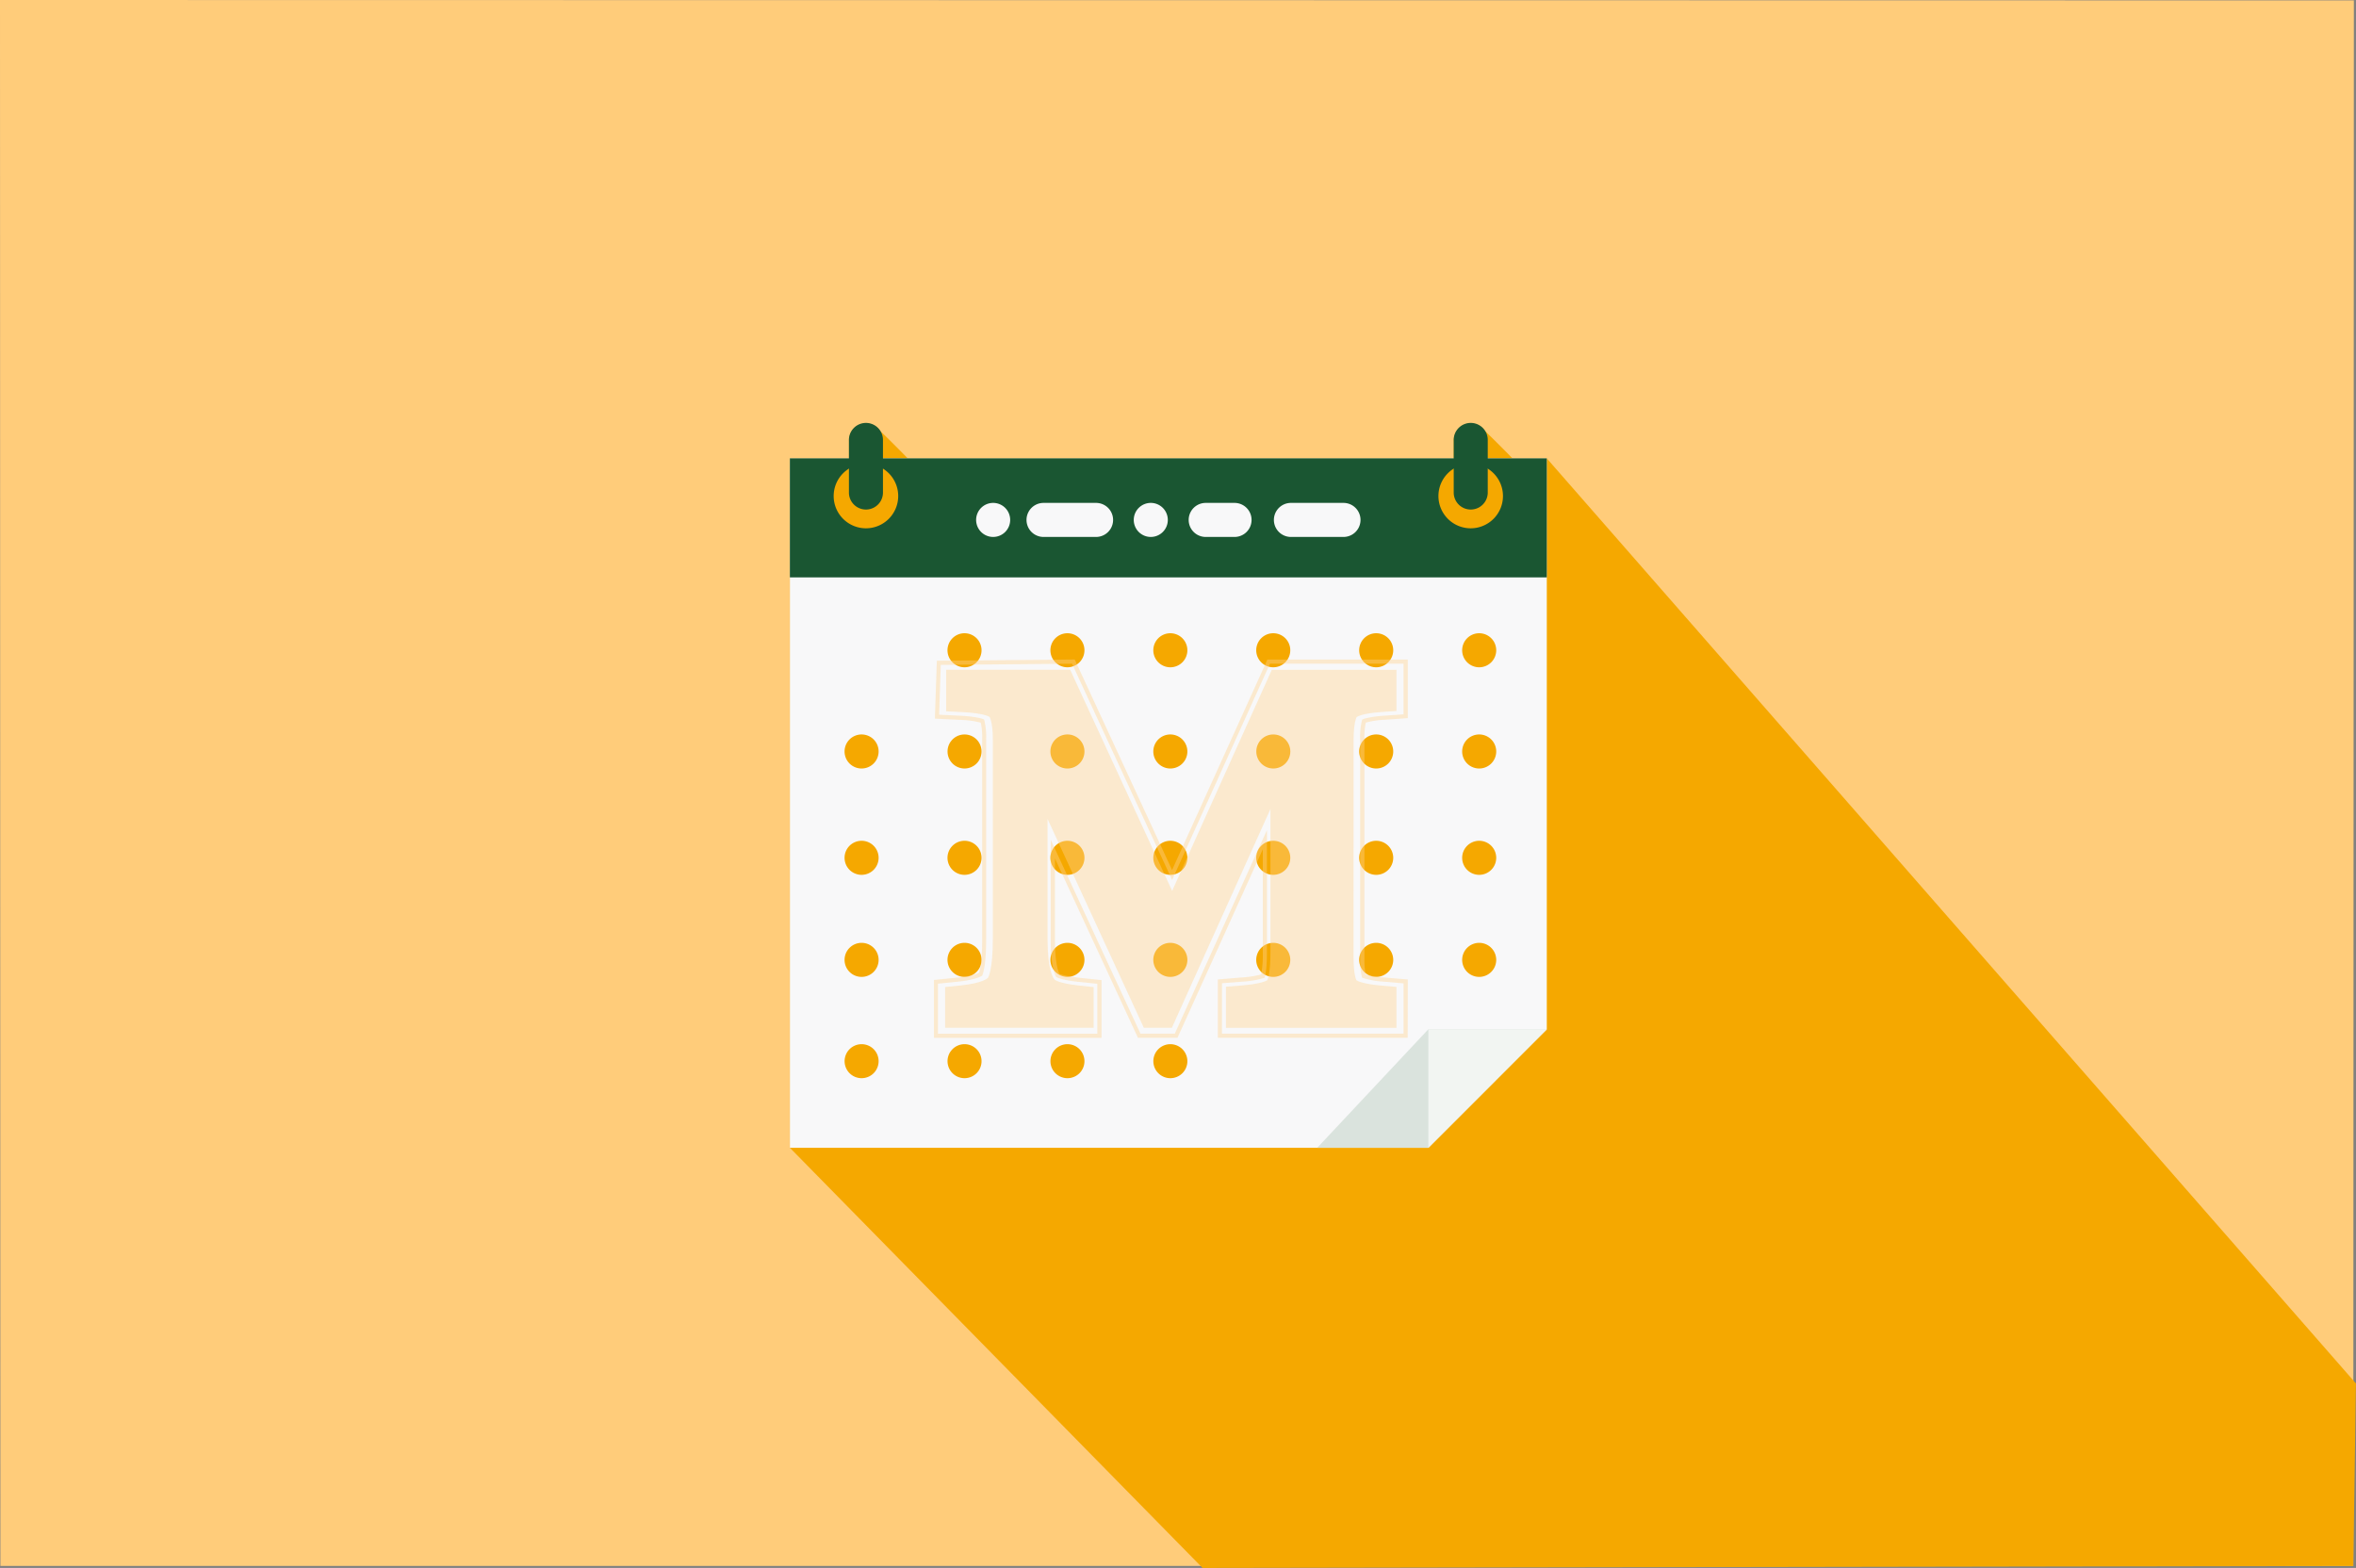
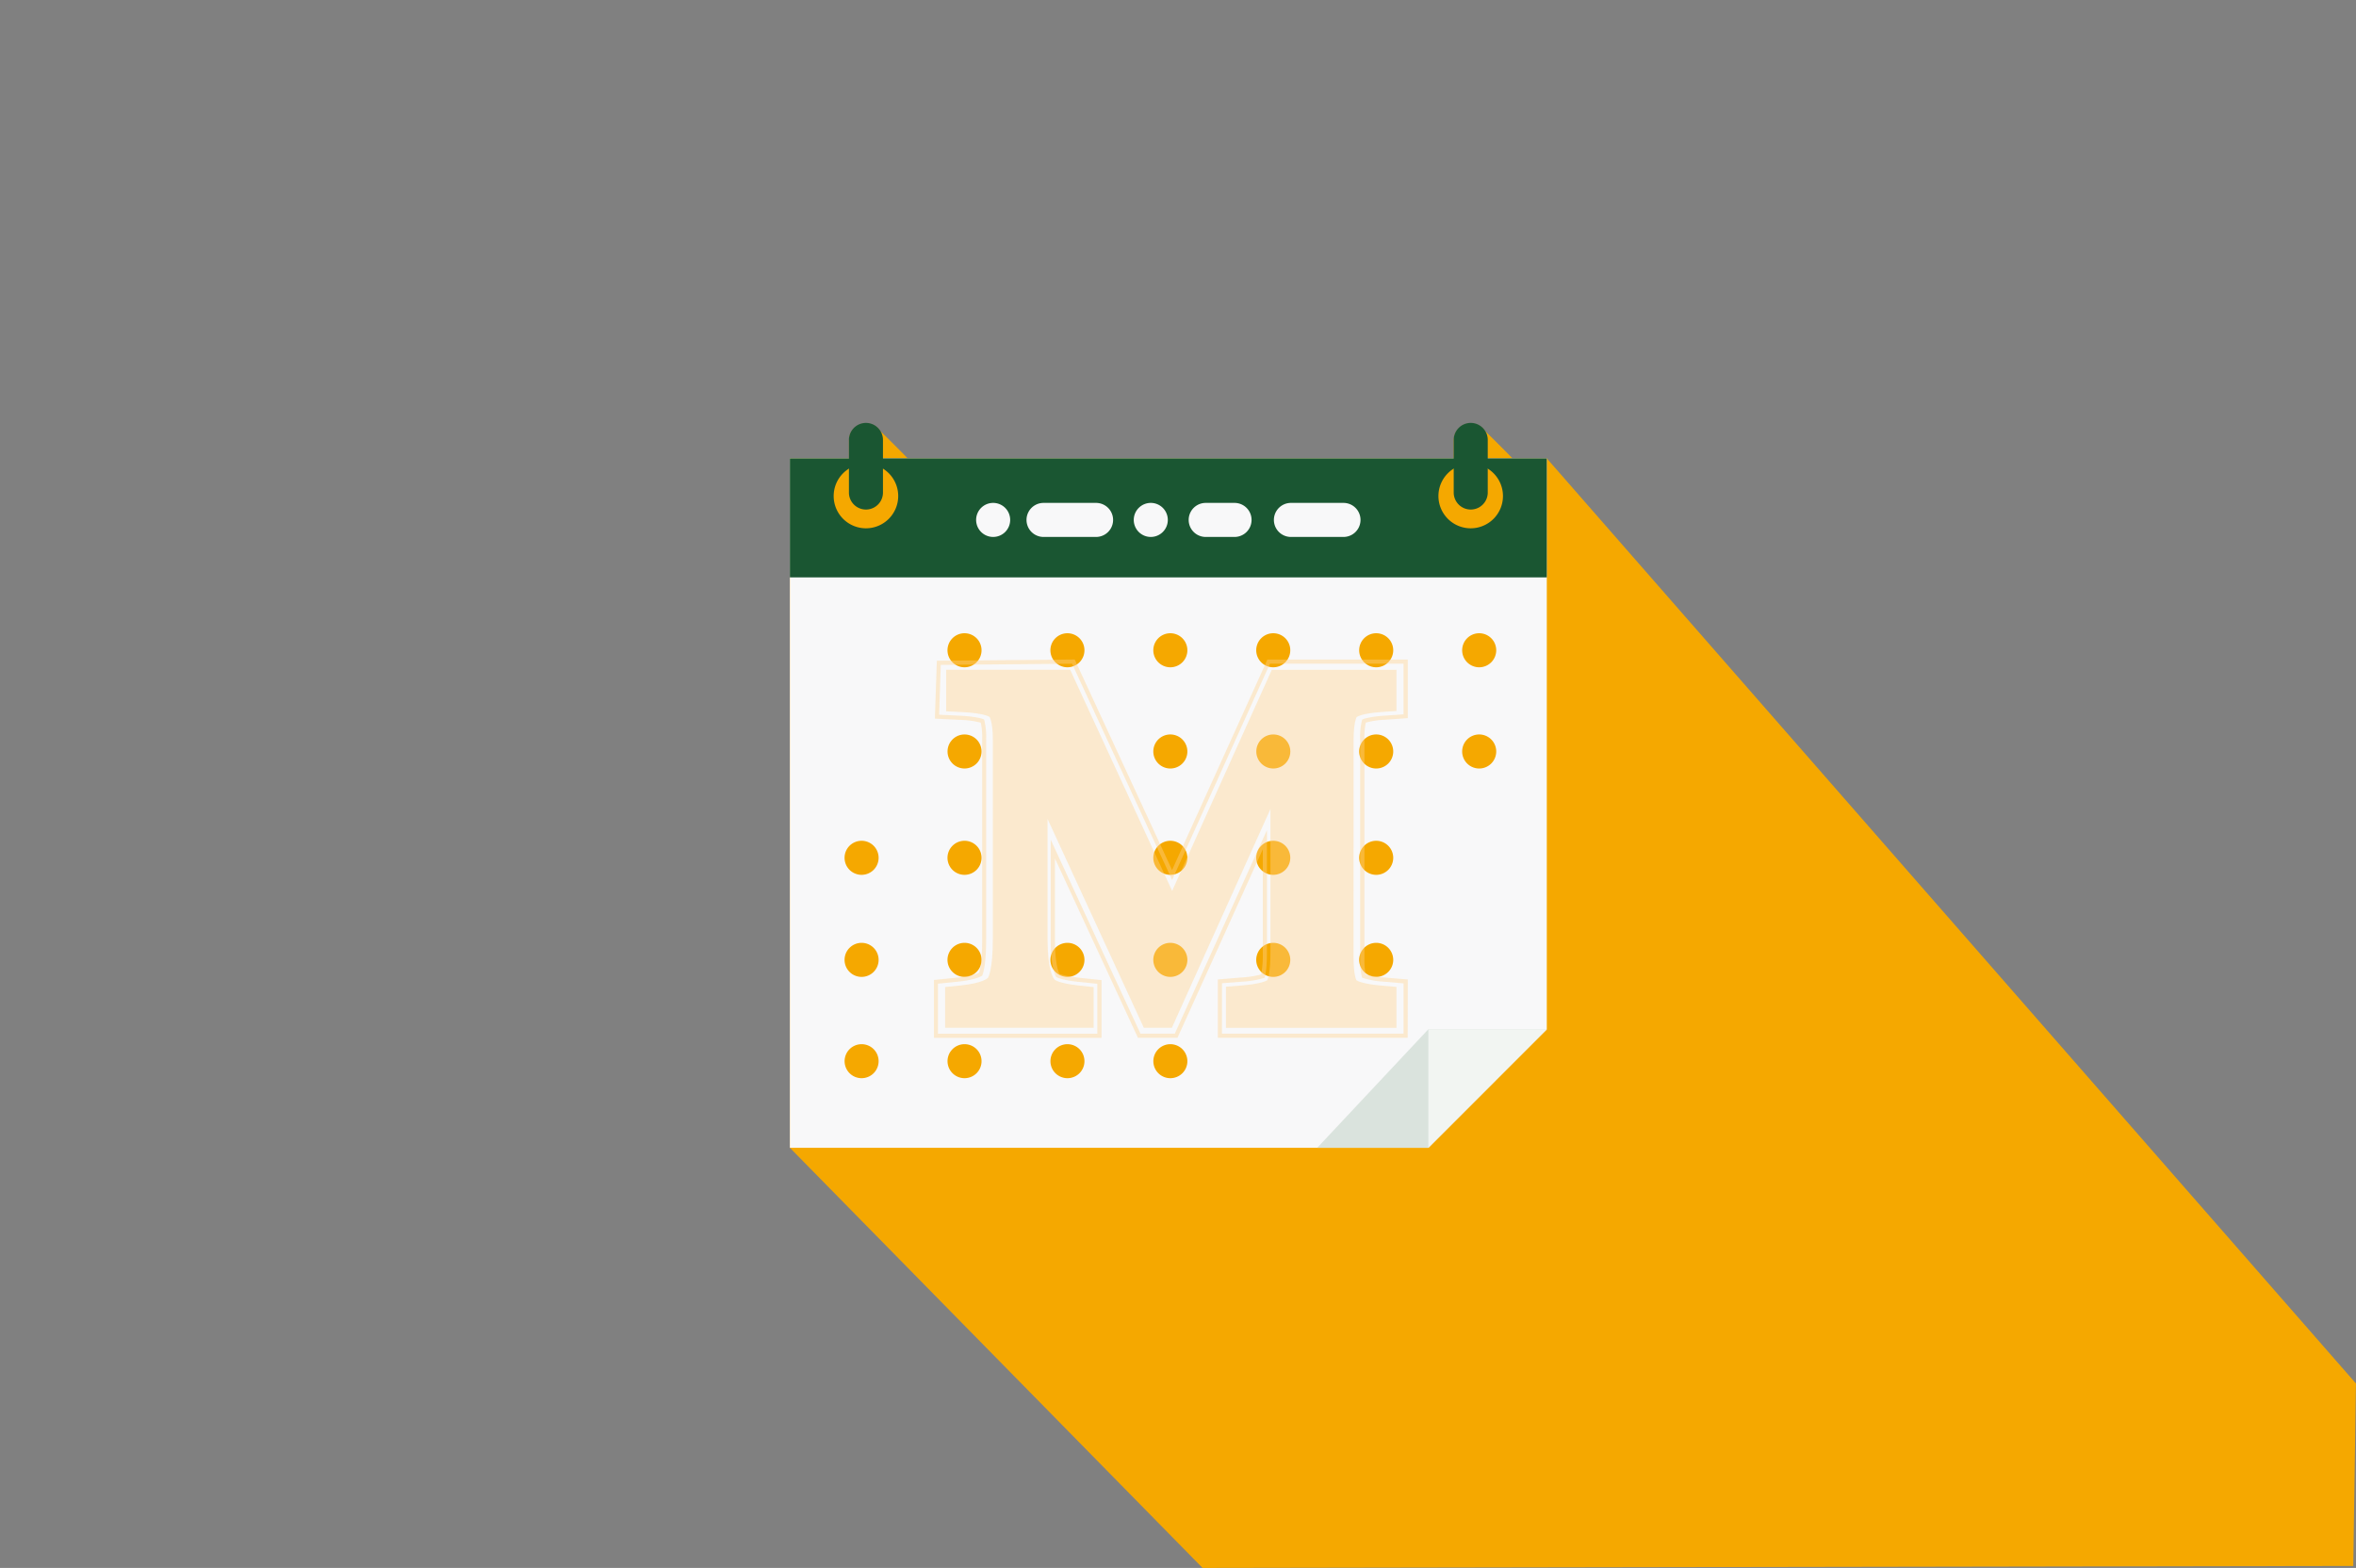
<svg xmlns="http://www.w3.org/2000/svg" id="Layer_1" data-name="Layer 1" viewBox="0 0 1201.21 799.49">
  <rect x="0" y="0" width="1201.21" height="799.49" fill="#808080" stroke="none" />
  <defs>
    <style>.cls-1{fill:#ffcc7a;}.cls-2{fill:#f5a800;}.cls-3{fill:#f8f8f9;}.cls-4{fill:#1a5632;}.cls-5{fill:#dae3dd;}.cls-6{fill:#f2f5f2;}.cls-7{opacity:0.4;}.cls-8{fill:#ffd38e;}</style>
  </defs>
-   <polygon class="cls-1" points="1199.83 798.47 0.2 798.47 0 0 1200.12 0.2 1199.83 798.47" />
  <path class="cls-2" d="M1201,705,788.45,233.29H770.93c-.55-.67-13.08-13.27-14-13.91a8.67,8.67,0,0,0-15.9,4.81v9.1H462.59c-.55-.67-13.08-13.27-14-13.91a8.67,8.67,0,0,0-15.9,4.81v9.1H402.54V584.82l210.4,214.24,586.7-1Z" transform="translate(0.18 0.43)" />
  <polygon class="cls-3" points="788.64 233.72 402.72 233.72 402.72 585.25 728.24 585.25 788.64 524.84 788.64 233.72" />
  <polygon class="cls-4" points="788.63 233.72 402.72 233.72 402.72 294.4 788.64 294.4 788.64 233.73 788.63 233.72" />
  <path class="cls-2" d="M754,322.46a8.68,8.68,0,1,0,8.67,8.67A8.68,8.68,0,0,0,754,322.46Z" transform="translate(0.18 0.43)" />
  <path class="cls-2" d="M754,374.07a8.68,8.68,0,1,0,8.67,8.68A8.68,8.68,0,0,0,754,374.07Z" transform="translate(0.18 0.43)" />
-   <path class="cls-2" d="M754,428.29a8.68,8.68,0,1,0,8.67,8.67A8.68,8.68,0,0,0,754,428.29Z" transform="translate(0.18 0.43)" />
+   <path class="cls-2" d="M754,428.29A8.68,8.68,0,0,0,754,428.29Z" transform="translate(0.18 0.43)" />
  <path class="cls-2" d="M701.5,322.46a8.68,8.68,0,1,0,8.66,8.67A8.68,8.68,0,0,0,701.5,322.46Z" transform="translate(0.18 0.43)" />
  <path class="cls-2" d="M701.5,374.07a8.68,8.68,0,1,0,8.66,8.68A8.68,8.68,0,0,0,701.5,374.07Z" transform="translate(0.18 0.43)" />
  <path class="cls-2" d="M701.5,428.29a8.68,8.68,0,1,0,8.66,8.67A8.68,8.68,0,0,0,701.5,428.29Z" transform="translate(0.18 0.43)" />
  <path class="cls-2" d="M701.5,480.33a8.68,8.68,0,1,0,8.66,8.67A8.68,8.68,0,0,0,701.5,480.33Z" transform="translate(0.18 0.43)" />
-   <path class="cls-2" d="M754,480.33a8.68,8.68,0,1,0,8.67,8.67A8.68,8.68,0,0,0,754,480.33Z" transform="translate(0.18 0.43)" />
  <path class="cls-2" d="M491.59,322.46a8.68,8.68,0,1,0,8.67,8.67A8.67,8.67,0,0,0,491.59,322.46Z" transform="translate(0.18 0.43)" />
  <path class="cls-2" d="M544.05,322.46a8.68,8.68,0,1,0,8.68,8.67A8.68,8.68,0,0,0,544.05,322.46Z" transform="translate(0.18 0.43)" />
  <path class="cls-2" d="M649,322.46a8.68,8.68,0,1,0,8.67,8.67A8.67,8.67,0,0,0,649,322.46Z" transform="translate(0.18 0.43)" />
  <path class="cls-2" d="M596.54,322.46a8.68,8.68,0,1,0,8.66,8.67A8.69,8.69,0,0,0,596.54,322.46Z" transform="translate(0.18 0.43)" />
-   <path class="cls-2" d="M439.11,374.07a8.68,8.68,0,1,0,8.67,8.68A8.67,8.67,0,0,0,439.11,374.07Z" transform="translate(0.18 0.43)" />
  <ellipse class="cls-2" cx="491.77" cy="383.18" rx="8.67" ry="8.68" />
  <path class="cls-2" d="M596.54,374.07a8.68,8.68,0,1,0,8.66,8.68A8.69,8.69,0,0,0,596.54,374.07Z" transform="translate(0.18 0.43)" />
  <path class="cls-2" d="M439.11,428.29a8.68,8.68,0,1,0,8.67,8.67A8.67,8.67,0,0,0,439.11,428.29Z" transform="translate(0.18 0.43)" />
  <path class="cls-2" d="M491.59,428.29a8.68,8.68,0,1,0,8.67,8.67A8.67,8.67,0,0,0,491.59,428.29Z" transform="translate(0.18 0.43)" />
  <path class="cls-2" d="M439.11,480.33a8.68,8.68,0,1,0,8.67,8.67A8.67,8.67,0,0,0,439.11,480.33Z" transform="translate(0.18 0.43)" />
  <path class="cls-2" d="M491.59,480.33a8.68,8.68,0,1,0,8.67,8.67A8.67,8.67,0,0,0,491.59,480.33Z" transform="translate(0.18 0.43)" />
  <path class="cls-2" d="M439.11,532a8.67,8.67,0,1,0,8.67,8.66A8.66,8.66,0,0,0,439.11,532Z" transform="translate(0.18 0.43)" />
  <path class="cls-2" d="M491.59,532a8.67,8.67,0,1,0,8.67,8.66A8.66,8.66,0,0,0,491.59,532Z" transform="translate(0.18 0.43)" />
  <path class="cls-2" d="M544.05,532a8.67,8.67,0,1,0,8.68,8.66A8.67,8.67,0,0,0,544.05,532Z" transform="translate(0.18 0.43)" />
  <path class="cls-2" d="M596.54,532a8.67,8.67,0,1,0,8.66,8.66A8.68,8.68,0,0,0,596.54,532Z" transform="translate(0.18 0.43)" />
  <path class="cls-2" d="M596.54,428.29A8.68,8.68,0,1,0,605.2,437,8.69,8.69,0,0,0,596.54,428.29Z" transform="translate(0.18 0.43)" />
  <path class="cls-2" d="M544.05,480.33a8.68,8.68,0,1,0,8.68,8.67A8.68,8.68,0,0,0,544.05,480.33Z" transform="translate(0.18 0.43)" />
  <ellipse class="cls-2" cx="649.2" cy="383.18" rx="8.67" ry="8.68" />
-   <path class="cls-2" d="M544.05,428.29a8.68,8.68,0,1,0,8.68,8.67A8.68,8.68,0,0,0,544.05,428.29Z" transform="translate(0.18 0.43)" />
  <path class="cls-2" d="M649,428.29a8.68,8.68,0,1,0,8.67,8.67A8.67,8.67,0,0,0,649,428.29Z" transform="translate(0.18 0.43)" />
  <path class="cls-2" d="M649,480.33a8.68,8.68,0,1,0,8.67,8.67A8.67,8.67,0,0,0,649,480.33Z" transform="translate(0.18 0.43)" />
  <path class="cls-2" d="M596.54,480.33A8.68,8.68,0,1,0,605.2,489,8.69,8.69,0,0,0,596.54,480.33Z" transform="translate(0.18 0.43)" />
-   <path class="cls-2" d="M544.05,374.07a8.68,8.68,0,1,0,8.68,8.68A8.68,8.68,0,0,0,544.05,374.07Z" transform="translate(0.18 0.43)" />
  <path class="cls-3" d="M506.18,256a8.68,8.68,0,1,0,8.68,8.67A8.68,8.68,0,0,0,506.18,256Z" transform="translate(0.18 0.43)" />
  <path class="cls-3" d="M558.65,256H531.87a8.68,8.68,0,0,0,0,17.36h26.78a8.68,8.68,0,1,0,0-17.36Z" transform="translate(0.18 0.43)" />
  <path class="cls-3" d="M629.25,256h-14.7a8.68,8.68,0,0,0,0,17.36h14.7a8.68,8.68,0,1,0,0-17.36Z" transform="translate(0.18 0.43)" />
  <path class="cls-3" d="M684.8,256H658a8.68,8.68,0,0,0,0,17.36H684.8a8.68,8.68,0,1,0,0-17.36Z" transform="translate(0.18 0.43)" />
  <path class="cls-3" d="M586.54,256a8.68,8.68,0,1,0,8.69,8.67A8.68,8.68,0,0,0,586.54,256Z" transform="translate(0.18 0.43)" />
  <path class="cls-2" d="M457.77,252.49a16.45,16.45,0,1,1-16.44-16.44A16.44,16.44,0,0,1,457.77,252.49Z" transform="translate(0.18 0.43)" />
  <path class="cls-4" d="M432.65,224.19V251A8.68,8.68,0,0,0,450,251V224.19a8.68,8.68,0,1,0-17.35,0Z" transform="translate(0.18 0.43)" />
  <path class="cls-2" d="M766.11,252.49a16.45,16.45,0,1,1-16.45-16.44A16.44,16.44,0,0,1,766.11,252.49Z" transform="translate(0.18 0.43)" />
  <path class="cls-4" d="M741,224.19V251a8.68,8.68,0,0,0,17.35,0V224.19a8.68,8.68,0,1,0-17.35,0Z" transform="translate(0.18 0.43)" />
  <polygon class="cls-5" points="728.24 524.84 788.64 524.84 728.24 585.25 671.6 585.25 728.24 524.84" />
  <polygon class="cls-6" points="728.24 524.84 788.64 524.84 728.24 585.25 728.24 524.84" />
  <g class="cls-7">
    <path class="cls-8" d="M717.53,528.74h-96.8V499l12-1a51.47,51.47,0,0,0,10.11-1.56,56.64,56.64,0,0,0,.82-11.14V432.61l-43.49,96.13H580l-42.32-91.46v41.28c0,11.55,1.57,16.1,2.26,17.54,1,.42,3.82,1.32,9.85,2l11.65,1.24v29.43H476V499.25l11.72-1.19c7-.71,10.14-1.91,11.25-2.46.5-1.5,1.62-6.06,1.62-17V376.24a35.67,35.67,0,0,0-.71-8.18,48.3,48.3,0,0,0-10.92-1.44L476.47,366l1-29.53,70.3-.62L597.4,443.21,646,335.89h71.58v29.86l-12.12.85a42.32,42.32,0,0,0-9.3,1.44,37,37,0,0,0-.69,8.2v112a40.21,40.21,0,0,0,.64,8.18,46.1,46.1,0,0,0,9.56,1.58l11.91,1Zm-94.7-2.1h92.59V501l-10-.87a44.42,44.42,0,0,1-10.63-1.87l-.52-.19-.14-.54a37.94,37.94,0,0,1-.83-9.26v-112a35.08,35.08,0,0,1,.9-9.31l.15-.52.5-.18c1.26-.46,4.28-1.3,10.39-1.73l10.16-.71V338H647.31L597.42,448.28,546.4,338l-66.92.59L478.64,364l10.37.5c7.15.34,10.61,1.22,12,1.71l.51.18.16.51a34.19,34.19,0,0,1,.93,9.32V478.56c0,12.07-1.32,16.73-1.89,18.17l-.14.34-.31.18c-1.05.6-4.34,2.09-12.42,2.91l-9.82,1v25.49h81.25V501.21l-9.76-1c-6.95-.74-9.9-1.85-10.84-2.29l-.31-.14-.16-.3c-.81-1.45-2.69-6.18-2.69-18.87V427.71l45.78,98.93h17.48l47-103.8v62.49c0,6.74-.55,10.36-1,12.21l-.14.56-.55.19a48.51,48.51,0,0,1-11.18,1.85l-10.06.79Z" transform="translate(0.18 0.43)" />
    <path class="cls-8" d="M691.48,365.24c.14-.11,2.47-1.89,12.45-2.59l7.88-.56v-21H648.26L597.44,453.83l-52-112.77H482.21v21.21l8.08.39c11.32.54,13.94,2.42,14,2.42h0s1.73,2.26,1.73,11.58V478.27c0,16.35-2.42,19.76-2.52,19.89s-2.31,2.71-14.18,3.92l-7.62.77v20.79h75.72V502.9l-7.57-.82c-10.05-1.08-12.28-2.92-12.31-2.95-.61-.63-3.63-4.58-3.63-20.86V417.15L583,523.64H597.3l50.26-111.55V485c0,10.12-1.23,13.58-1.62,14.42-.77.45-3.91,1.9-13.26,2.65l-7.8.62v21h86.93v-20.9l-7.74-.67c-9.27-.82-12.11-2.34-12.64-2.68-.31-.56-1.48-3.26-1.48-11.47V376.66C690,367.6,691.51,365.24,691.48,365.24Z" transform="translate(0.18 0.43)" />
  </g>
</svg>